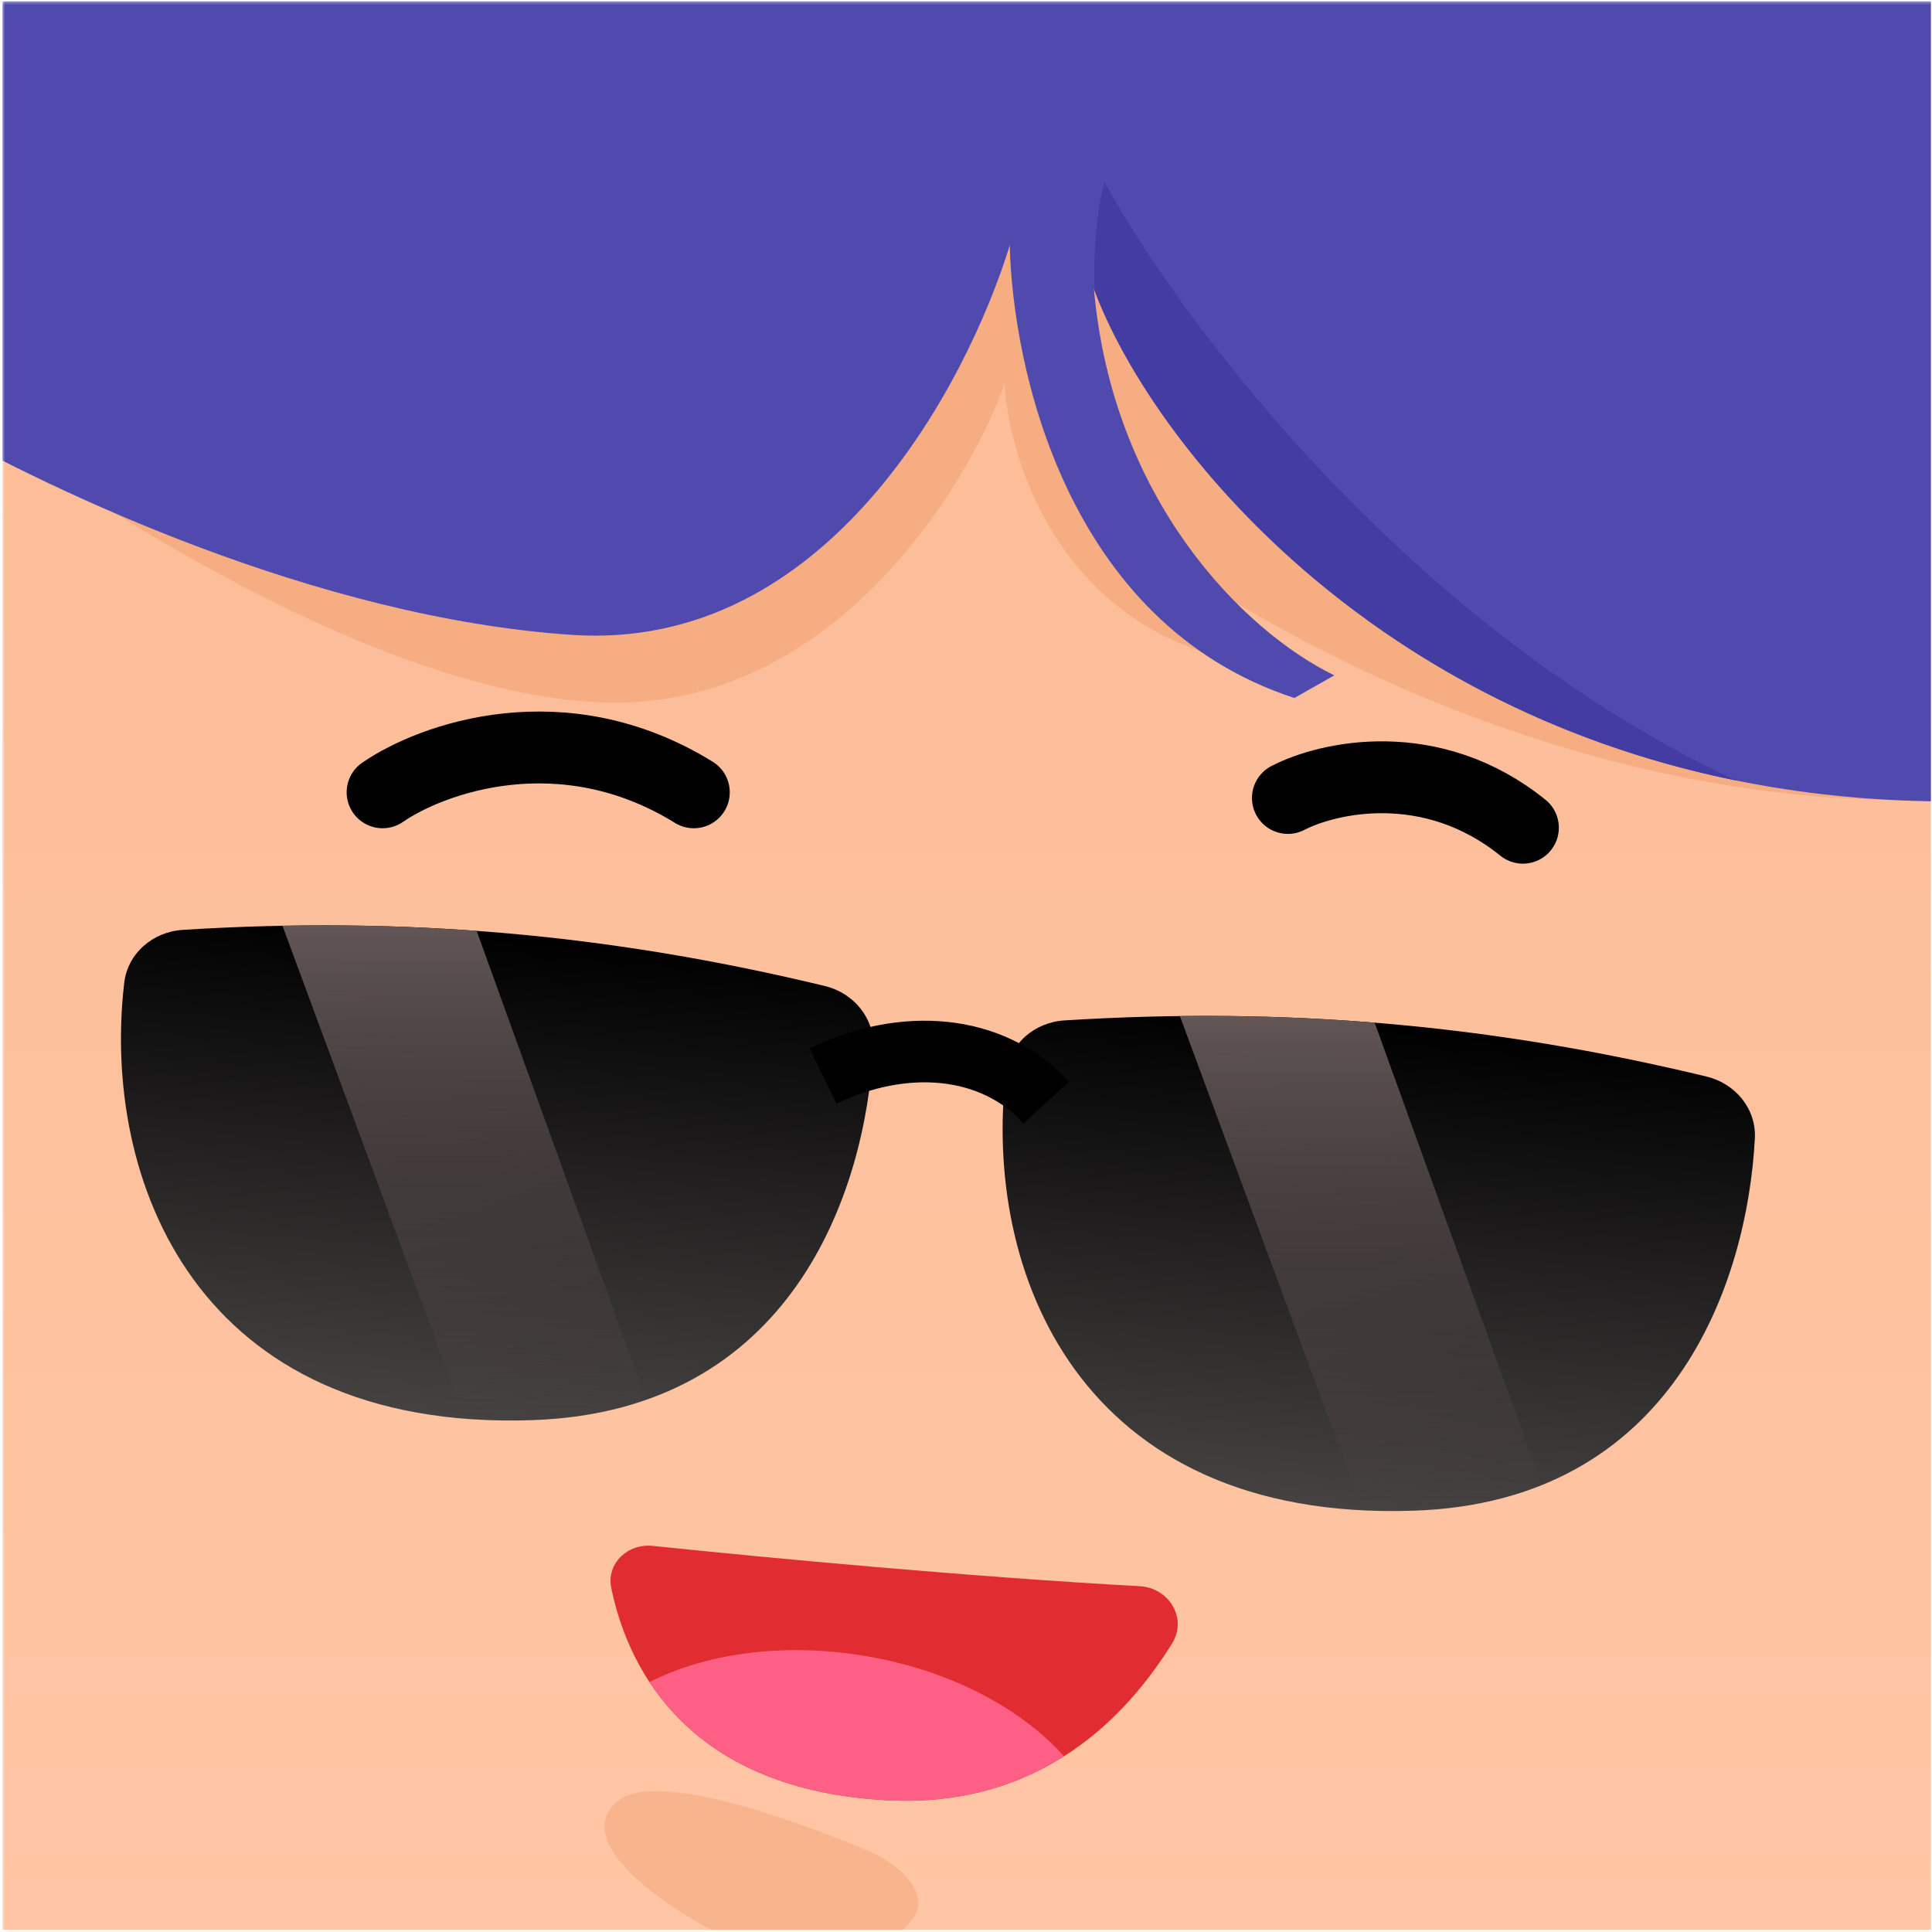
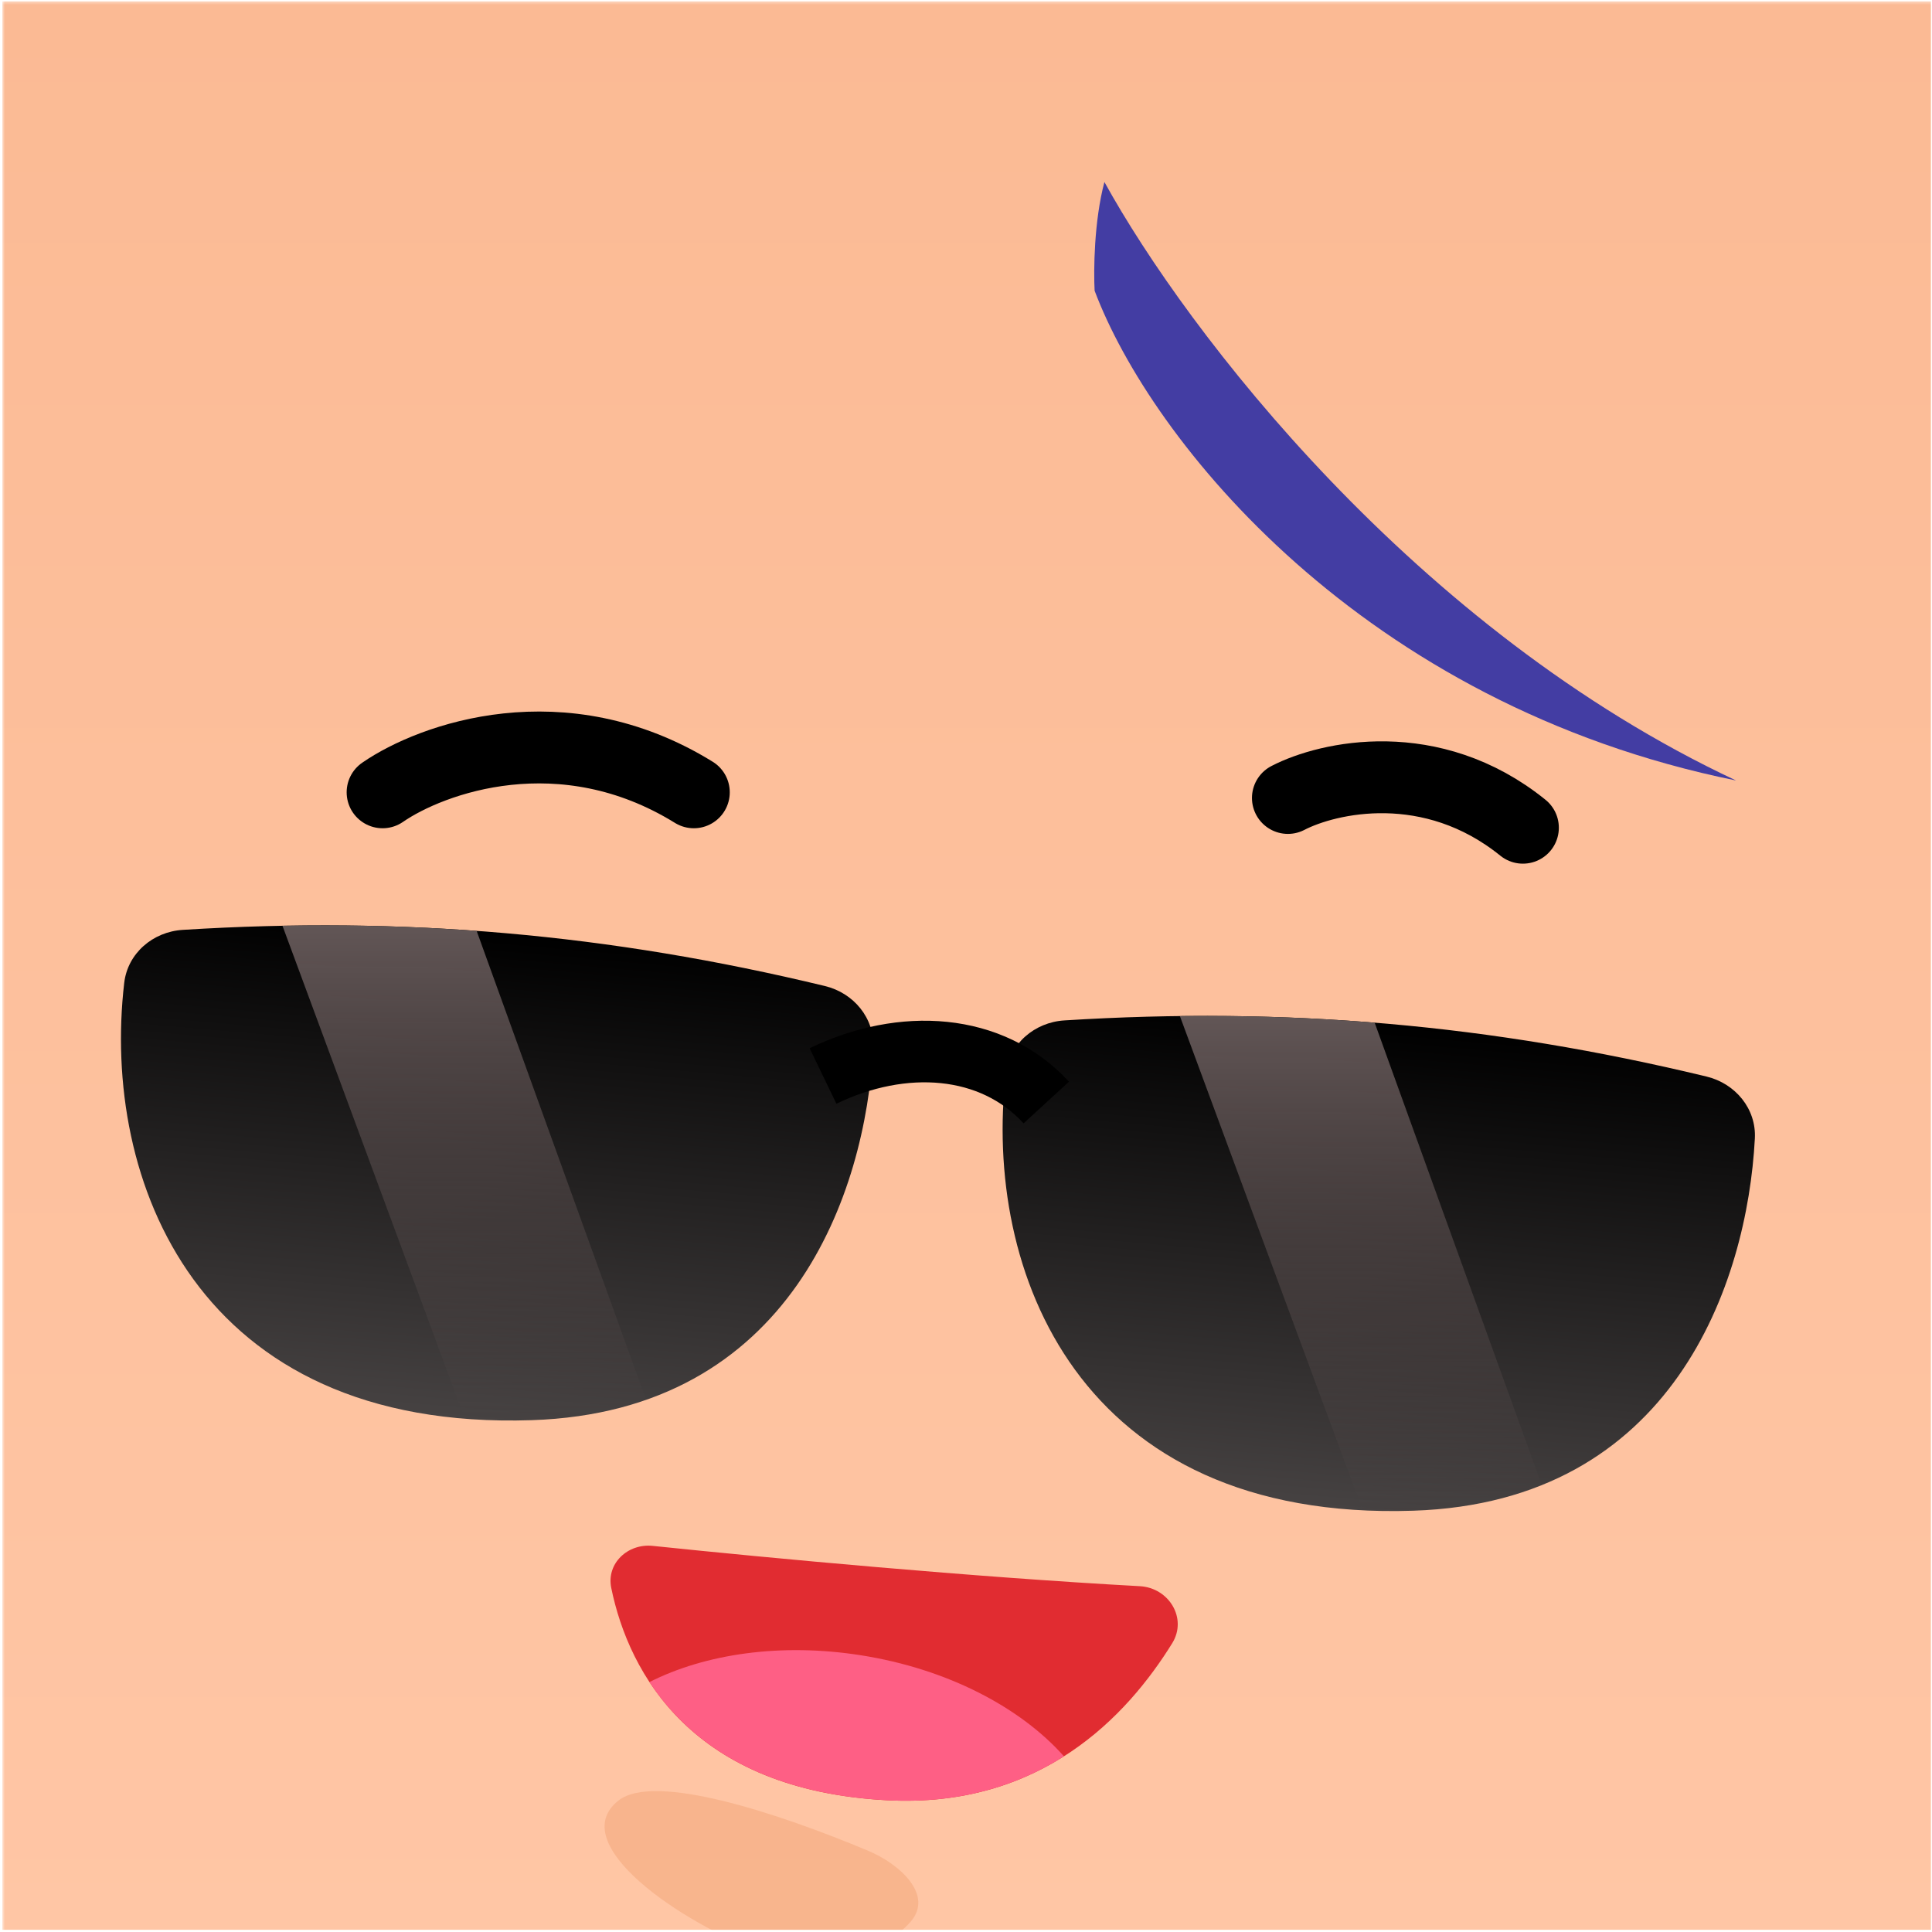
<svg xmlns="http://www.w3.org/2000/svg" width="601" height="601" viewBox="0 0 601 601" fill="none">
  <g clip-path="url(#clip0_8805_48250)">
    <mask id="mask0_8805_48250" style="mask-type:alpha" maskUnits="userSpaceOnUse" x="0" y="0" width="604" height="604">
      <rect x="0.696" y="0.369" width="603.019" height="603.019" fill="#F3B286" />
    </mask>
    <g mask="url(#mask0_8805_48250)">
      <rect x="0.696" y="0.369" width="603.019" height="603.019" fill="url(#paint0_linear_8805_48250)" />
      <path opacity="0.5" d="M192.4 560.101C203.599 551.245 242.552 564.216 269.988 575.699C280.055 579.912 290.433 589.495 283.309 597.762C274.988 607.417 254.733 613.853 237.475 607.562C211.807 598.203 175.495 573.47 192.4 560.101Z" fill="#F2A577" />
-       <path d="M189.368 218.563C120.306 217.26 25.962 156.339 -12.577 126.042L283.429 58.258H351.993L579.501 176.687L610.667 248.368C495.147 255.016 390.084 195.733 351.993 165.26L386.275 205.775C330.593 195.544 313.902 144.029 312.517 119.55C300.243 153.098 258.429 219.866 189.368 218.563Z" fill="#F7AD82" />
      <path d="M354.574 493.428C302.576 490.582 239.796 484.709 203.045 480.887C195.295 480.081 188.58 486.334 190.146 493.967C195.638 520.751 215.539 556.844 275.942 560.019C323.81 562.536 350.599 533.849 364.645 511.177C369.436 503.443 363.658 493.925 354.574 493.428Z" fill="#E12C31" />
      <path fill-rule="evenodd" clip-rule="evenodd" d="M330.974 546.352C317.426 531.118 294.722 519.148 267.803 514.913C242.866 510.99 219.332 514.496 202.033 523.253C214.173 541.722 236.363 557.938 275.945 560.019C298.785 561.22 316.827 555.317 330.974 546.352Z" fill="#FE5F85" />
      <path d="M256.601 306.726C189.507 290.525 125.725 284.948 56.844 289.261C47.568 289.842 39.719 296.526 38.641 305.757C31.515 366.766 60.864 445.218 165.395 441.782C246.226 439.125 269.256 370.941 271.633 325.995C272.122 316.761 265.589 308.896 256.601 306.726Z" fill="url(#paint1_linear_8805_48250)" />
      <path fill-rule="evenodd" clip-rule="evenodd" d="M148.271 289.569L200.99 435.466C190.6 439.102 178.792 441.342 165.395 441.782C158.091 442.022 151.154 441.862 144.571 441.337L87.87 287.984C108.276 287.592 128.332 288.114 148.271 289.569Z" fill="url(#paint2_linear_8805_48250)" />
      <path d="M530.863 334.891C463.769 318.69 399.987 313.113 331.106 317.426C321.83 318.007 313.981 324.691 312.903 333.922C305.777 394.93 335.126 473.382 439.657 469.946C520.488 467.29 543.518 399.106 545.895 354.159C546.384 344.926 539.851 337.061 530.863 334.891Z" fill="url(#paint3_linear_8805_48250)" />
      <path fill-rule="evenodd" clip-rule="evenodd" d="M427.623 318.127L479.608 461.993C468.195 466.592 454.963 469.444 439.658 469.947C434.197 470.126 428.942 470.082 423.886 469.829L367.036 316.073C387.487 315.827 407.604 316.504 427.623 318.127Z" fill="url(#paint4_linear_8805_48250)" />
      <path d="M256.02 334.712C280.8 322.753 308.485 324.448 325.474 342.969" stroke="black" stroke-width="19.164" />
-       <path d="M177.93 197.498C98.139 192.159 15.602 152.213 -18.723 132.908L-18.723 -5.864L623.165 -5.865L623.165 248.928C453.7 256.625 361.086 146.09 340.297 89.86C345.997 155.089 386.44 196.145 415.072 210.084L402.654 217.129C331.437 193.884 315.006 113.711 314.108 76.344C301.009 118.822 257.722 202.838 177.93 197.498Z" fill="#504AAE" />
      <path fill-rule="evenodd" clip-rule="evenodd" d="M540.06 242.796C423.532 219.147 357.936 136.782 340.512 90.437C340.176 84.209 340.317 68.783 343.56 56.618C369.18 103.107 440.28 196.057 540.06 242.796Z" fill="#433DA3" />
      <path d="M119.014 246.47C134.254 235.943 174.953 221.205 215.833 246.47" stroke="black" stroke-width="22.358" stroke-linecap="round" />
      <path d="M400.636 248.227C413.149 241.736 445.289 234.5 473.74 257.485" stroke="black" stroke-width="22.358" stroke-linecap="round" />
    </g>
  </g>
  <defs>
    <linearGradient id="paint0_linear_8805_48250" x1="302.206" y1="0.369" x2="302.206" y2="603.388" gradientUnits="userSpaceOnUse">
      <stop stop-color="#FBBA94" />
      <stop offset="1" stop-color="#FFC6A5" />
    </linearGradient>
    <linearGradient id="paint1_linear_8805_48250" x1="157.386" y1="290.3" x2="144.195" y2="441.308" gradientUnits="userSpaceOnUse">
      <stop />
      <stop offset="1" stop-color="#464242" />
    </linearGradient>
    <linearGradient id="paint2_linear_8805_48250" x1="144.43" y1="287.858" x2="144.43" y2="441.891" gradientUnits="userSpaceOnUse">
      <stop stop-color="#625656" />
      <stop offset="1" stop-color="#615353" stop-opacity="0" />
    </linearGradient>
    <linearGradient id="paint3_linear_8805_48250" x1="431.648" y1="318.465" x2="418.457" y2="469.473" gradientUnits="userSpaceOnUse">
      <stop />
      <stop offset="1" stop-color="#464242" />
    </linearGradient>
    <linearGradient id="paint4_linear_8805_48250" x1="423.322" y1="316.023" x2="423.322" y2="470.056" gradientUnits="userSpaceOnUse">
      <stop stop-color="#625656" />
      <stop offset="1" stop-color="#615353" stop-opacity="0" />
    </linearGradient>
    <clipPath id="clip0_8805_48250">
      <rect width="600" height="600" fill="white" transform="translate(0.696 0.369)" />
    </clipPath>
  </defs>
</svg>